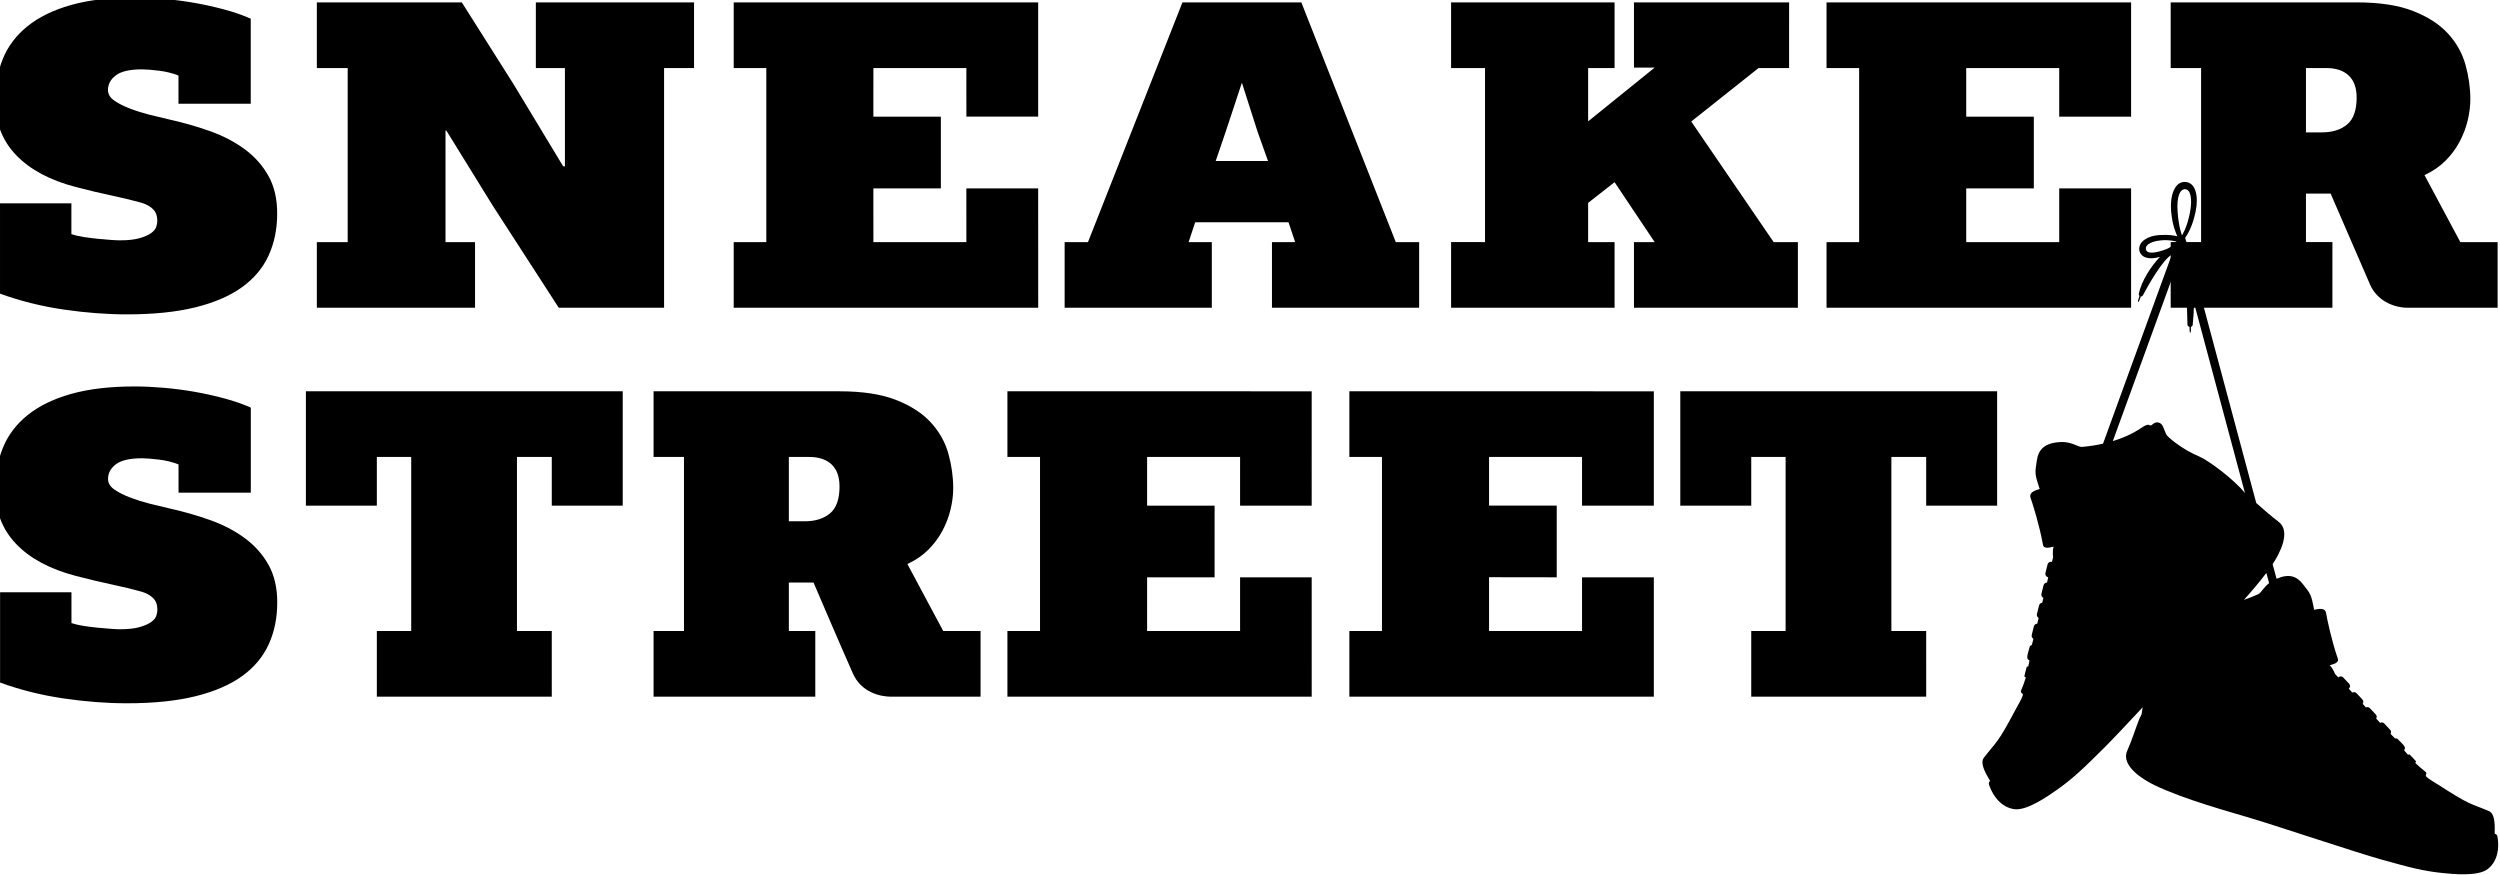
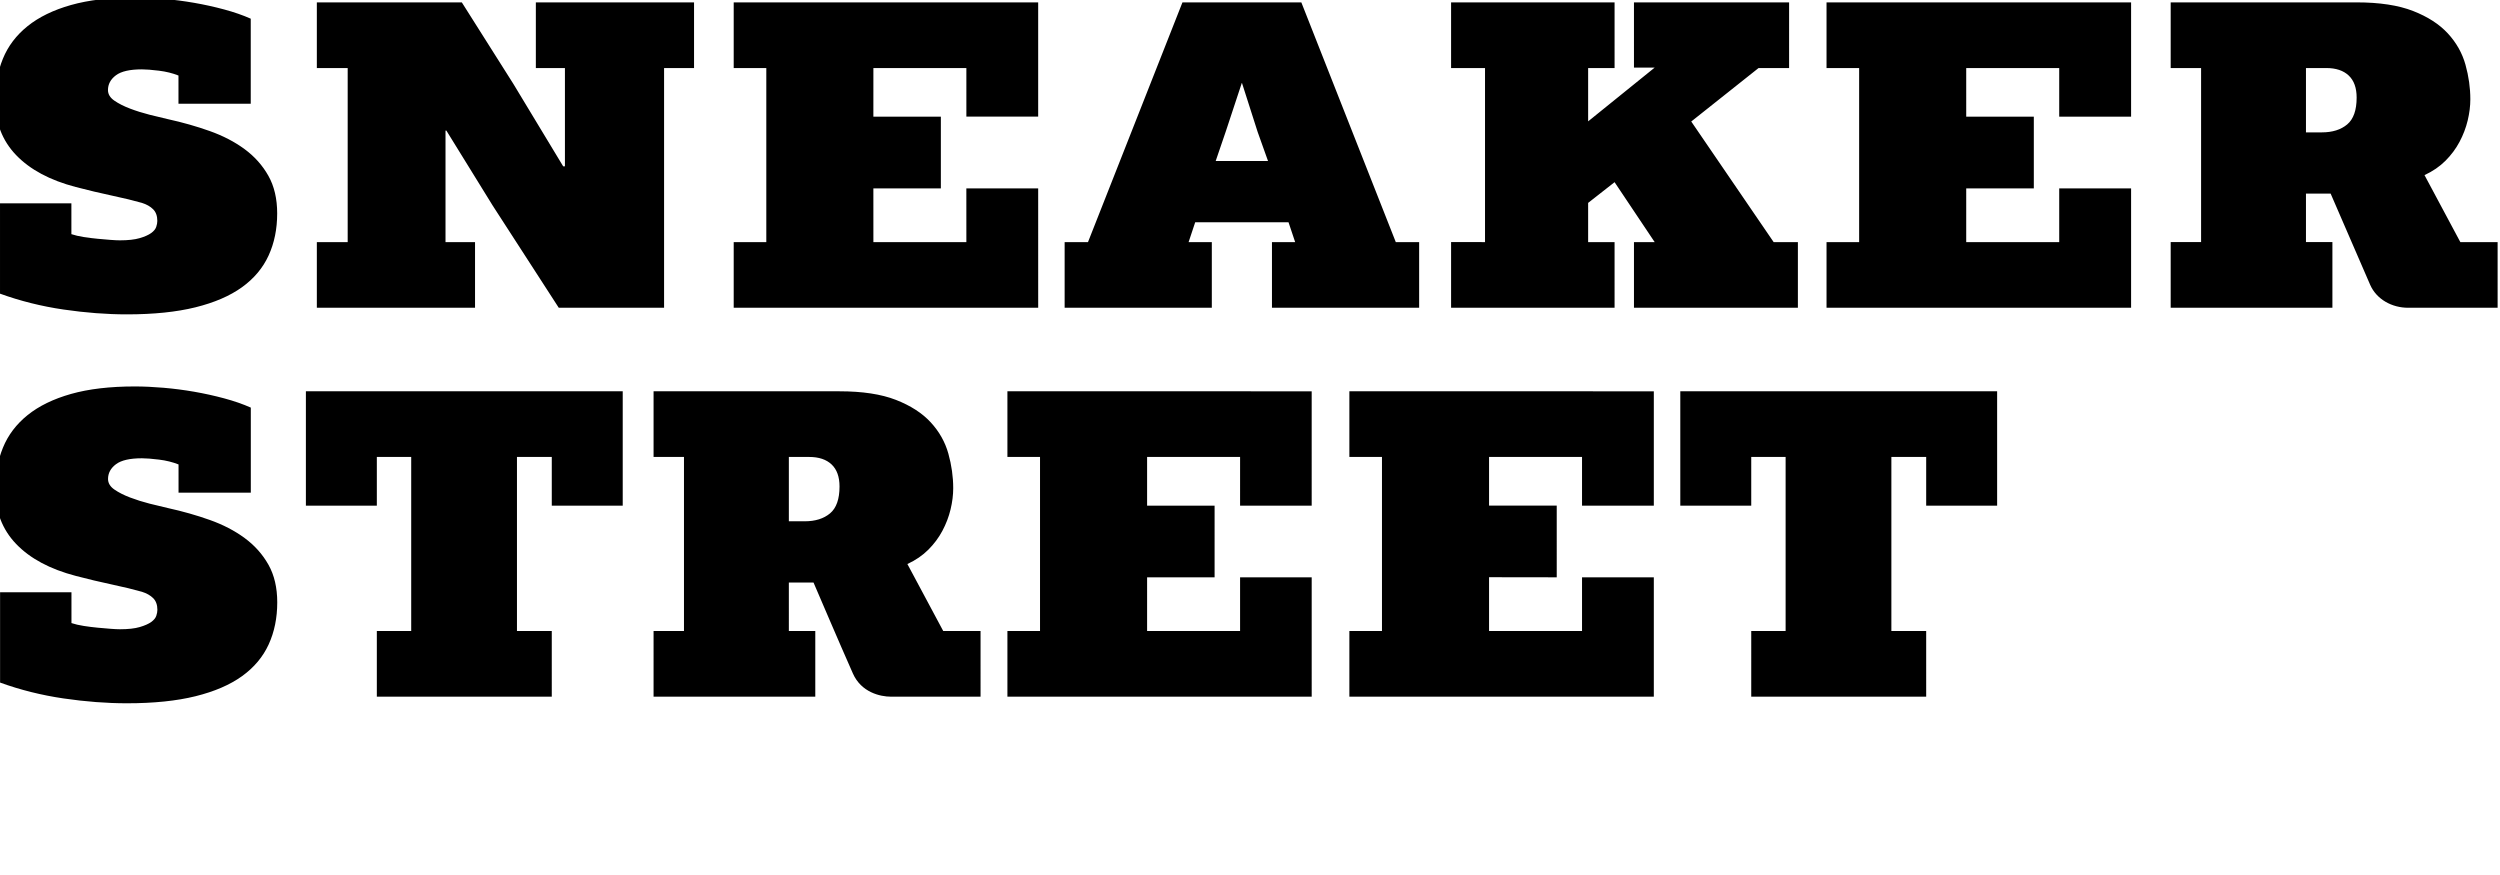
<svg xmlns="http://www.w3.org/2000/svg" width="851" height="298" viewBox="0 0 851 298" fill="none">
  <path fill-rule="evenodd" clip-rule="evenodd" d="M48.302 23.61C44.202 23.61 41.252 24.285 39.452 25.635C37.652 26.985 36.752 28.66 36.752 30.66C36.752 32.06 37.477 33.26 38.927 34.26C40.377 35.261 42.152 36.16 44.252 36.96C46.352 37.76 48.577 38.461 50.927 39.06C53.277 39.66 55.352 40.16 57.152 40.56C62.152 41.66 66.902 43.01 71.402 44.61C75.902 46.21 79.852 48.26 83.252 50.76C86.652 53.261 89.352 56.285 91.352 59.835C93.352 63.385 94.352 67.66 94.352 72.66C94.352 77.96 93.377 82.735 91.427 86.985C89.477 91.235 86.452 94.835 82.352 97.785C78.252 100.735 72.977 103.01 66.527 104.61C60.077 106.21 52.302 107.01 43.202 107.01C36.302 107.01 29.102 106.46 21.602 105.36C14.102 104.26 6.902 102.46 0.002 99.96V69.21H24.302V79.71C25.503 80.11 26.902 80.435 28.502 80.685C30.102 80.935 31.702 81.135 33.302 81.285C34.902 81.435 36.352 81.56 37.652 81.66C38.952 81.76 40.002 81.81 40.802 81.81C43.602 81.81 45.852 81.56 47.552 81.06C49.252 80.56 50.552 79.985 51.452 79.335C52.352 78.685 52.927 77.985 53.177 77.235C53.427 76.485 53.552 75.81 53.552 75.21C53.552 73.51 53.077 72.185 52.127 71.235C51.177 70.285 49.902 69.56 48.302 69.06C45.502 68.26 42.102 67.435 38.102 66.585C34.102 65.735 30.002 64.76 25.802 63.66C17.002 61.361 10.227 57.735 5.477 52.785C0.727 47.836 -1.648 41.61 -1.648 34.11C-1.648 29.01 -0.773 24.311 0.977 20.01C2.727 15.71 5.527 12.01 9.377 8.91C13.227 5.811 18.152 3.41 24.152 1.71C30.152 0.011 37.402 -0.84 45.902 -0.84C48.902 -0.84 52.152 -0.69 55.652 -0.39C59.152 -0.09 62.627 0.36 66.077 0.96C69.527 1.56 72.927 2.311 76.277 3.211C79.627 4.111 82.652 5.16 85.352 6.36V35.31H60.752V25.71C58.752 24.91 56.527 24.36 54.077 24.061C51.627 23.76 49.702 23.61 48.302 23.61V23.61ZM48.325 155.997C44.225 155.997 41.275 156.672 39.475 158.022C37.675 159.372 36.775 161.047 36.775 163.047C36.775 164.447 37.5 165.647 38.95 166.647C40.4 167.647 42.175 168.547 44.275 169.347C46.375 170.147 48.6 170.847 50.95 171.447C53.3 172.047 55.375 172.547 57.175 172.947C62.175 174.047 66.925 175.397 71.425 176.997C75.925 178.597 79.875 180.647 83.275 183.147C86.675 185.647 89.375 188.672 91.375 192.222C93.375 195.772 94.375 200.047 94.375 205.047C94.375 210.347 93.4 215.122 91.45 219.372C89.5 223.622 86.475 227.222 82.375 230.172C78.275 233.122 73 235.397 66.55 236.997C60.1 238.597 52.325 239.397 43.225 239.397C36.325 239.397 29.125 238.847 21.625 237.747C14.125 236.647 6.925 234.847 0.025 232.347V201.597H24.325V212.097C25.525 212.497 26.925 212.822 28.525 213.072C30.125 213.322 31.725 213.522 33.325 213.672C34.925 213.822 36.375 213.947 37.675 214.047C38.975 214.147 40.025 214.197 40.825 214.197C43.625 214.197 45.875 213.947 47.575 213.447C49.275 212.947 50.575 212.372 51.475 211.722C52.375 211.072 52.95 210.372 53.2 209.622C53.45 208.872 53.575 208.197 53.575 207.597C53.575 205.897 53.1 204.572 52.15 203.622C51.2 202.672 49.925 201.947 48.325 201.447C45.525 200.647 42.125 199.822 38.125 198.972C34.125 198.122 30.025 197.147 25.825 196.047C17.025 193.747 10.25 190.122 5.5 185.172C0.75 180.222 -1.625 173.997 -1.625 166.497C-1.625 161.397 -0.75 156.697 1 152.397C2.75 148.097 5.55 144.397 9.4 141.297C13.25 138.197 18.175 135.797 24.175 134.097C30.175 132.397 37.425 131.547 45.925 131.547C48.925 131.547 52.175 131.697 55.675 131.997C59.175 132.297 62.65 132.747 66.1 133.347C69.55 133.947 72.95 134.697 76.3 135.597C79.65 136.497 82.675 137.547 85.375 138.747V167.697H60.775V158.097C58.775 157.297 56.55 156.747 54.1 156.447C51.65 156.147 49.725 155.997 48.325 155.997V155.997ZM128.274 237.147L128.274 214.797L139.975 214.797V155.547H128.275V172.122H104.125V133.197H211.975V172.122H187.825V155.547H175.975V214.797H187.823L187.824 237.147H128.274H128.274ZM285.774 165.597C285.774 162.297 284.874 159.797 283.074 158.097C281.274 156.397 278.725 155.547 275.425 155.547H268.525V177.447H273.925C277.525 177.447 280.4 176.547 282.549 174.747C284.7 172.947 285.774 169.897 285.774 165.597V165.597ZM268.524 198.292L268.525 214.797H277.525L277.524 237.143H222.474L222.475 214.797H232.825V155.547H222.475V133.197H285.774C293.575 133.197 299.975 134.172 304.975 136.122C309.974 138.072 313.924 140.622 316.825 143.772C319.724 146.922 321.725 150.472 322.824 154.422C323.925 158.372 324.474 162.297 324.474 166.197C324.474 168.497 324.175 170.897 323.574 173.397C322.975 175.897 322.049 178.322 320.8 180.672C319.55 183.022 317.949 185.172 315.999 187.122C314.049 189.072 311.675 190.697 308.875 191.997L321.074 214.798L333.781 214.798L333.782 237.144L303.273 237.149C299.6 237.149 293.17 235.668 290.334 229.272C285.349 218.031 278.943 202.955 276.925 198.297L268.524 198.293L268.524 198.292ZM342.924 237.147V214.797H354.024V155.547H342.924V133.197L446.497 133.199L446.499 172.124H422.124L422.127 155.549L390.474 155.547L390.474 172.122L413.449 172.122L413.448 196.517H390.475L390.474 214.797H422.124V196.516H446.5L446.502 237.147H342.925H342.924ZM459.324 237.147V214.797H470.424V155.547H459.324V133.197L562.961 133.199L562.96 172.122L538.524 172.125L538.524 155.549L506.874 155.547V172.097L529.911 172.112L529.912 196.517L506.874 196.484V214.797H538.524L538.523 196.517L562.961 196.516L562.96 237.143L459.324 237.147V237.147ZM596.123 237.144L596.124 214.797H607.824V155.547L596.123 155.548V172.123L571.973 172.123V133.198L679.824 133.197V172.123L655.673 172.123V155.548L643.824 155.547V214.797H655.673L655.674 237.143L596.123 237.144H596.123ZM192.302 56.611V23.161H182.402V0.811H236.252V23.161H226.052V104.761H190.202L167.702 69.961L151.952 44.461H151.652V82.411H161.702V104.761H107.852V82.411H118.352V23.161H107.852V0.811H157.202L174.752 28.561L191.702 56.611H192.302V56.611ZM249.752 104.761V82.411H260.852V23.161H249.752V0.811H353.395L353.395 39.702L328.954 39.692L328.951 23.162L297.302 23.161L297.295 39.705L320.269 39.705V64.127L297.295 64.128L297.302 82.411H328.952L328.945 64.128L353.395 64.12L353.402 104.761H249.752H249.752ZM438.611 75.661H406.844L404.598 82.411H412.502V104.761H362.402V82.411H370.352L402.506 0.811H442.975L475.127 82.411L483.077 82.411V104.761H432.976V82.411L440.87 82.411L438.611 75.661V75.661ZM417.302 44.611L413.819 54.811H431.635L428.102 44.911L422.774 28.261H422.702L417.302 44.611V44.611ZM575.701 41.361L603.751 82.411H612.001V104.761H556.201V82.411H563.251L549.602 62.011L540.602 69.061V82.411H549.6L549.601 104.761H493.951V82.406L505.501 82.411V23.162H493.95L493.949 0.811H549.601L549.602 23.161L540.602 23.161V41.311L563.251 23.011H556.201L556.2 0.812L609.011 0.811L609.007 23.163L598.614 23.16L575.702 41.361H575.701ZM621.751 104.761V82.411H632.851V23.161H621.751V0.811L725.424 0.811V39.704H700.957V23.162L669.301 23.161L669.302 39.704H692.313L692.312 64.128H669.302L669.301 82.411L700.958 82.411V64.128H725.424L725.424 104.762L621.751 104.761L621.751 104.761ZM802.201 33.21C802.201 29.91 801.301 27.41 799.501 25.71C797.701 24.01 795.151 23.16 791.851 23.16H784.951V45.06H790.351C793.951 45.06 796.826 44.16 798.976 42.36C801.126 40.56 802.201 37.51 802.201 33.21ZM784.951 65.91V82.41H793.951V104.76H738.901V82.41H749.251V23.16H738.901V0.81H802.201C810.001 0.81 816.401 1.786 821.401 3.736C826.401 5.686 830.351 8.236 833.251 11.385C836.151 14.536 838.151 18.085 839.251 22.035C840.351 25.985 840.901 29.91 840.901 33.81C840.901 36.11 840.601 38.51 840.001 41.01C839.401 43.51 838.476 45.935 837.226 48.285C835.976 50.635 834.376 52.785 832.426 54.735C830.476 56.685 828.101 58.31 825.301 59.61L837.5 82.411L850.188 82.411L850.189 104.762H819.715C814.293 104.762 808.98 101.969 806.776 96.885L793.351 65.91H784.951Z" fill="#000" />
-   <path fill-rule="evenodd" clip-rule="evenodd" d="M693.338 156.755C692.724 160.941 692.472 161.034 694.296 166.383C694.393 166.669 690.316 167.048 691.22 169.522C691.961 171.55 694.289 179.056 695.429 185.447C695.781 187.419 699.152 185.833 699.041 186.155C698.58 187.483 698.889 189.653 698.884 189.673C698.764 190.144 698.629 190.68 698.485 191.264L698.438 191.252C697.801 191.094 697.151 191.485 696.992 192.122L696.264 195.054C696.106 195.691 696.497 196.341 697.133 196.499L697.219 196.52L696.795 198.312C696.257 198.308 695.763 198.673 695.627 199.217L694.899 202.149C694.758 202.716 695.052 203.293 695.568 203.525L695.179 205.179C694.677 205.215 694.231 205.568 694.103 206.081L693.374 209.013C693.241 209.547 693.495 210.09 693.956 210.345L693.485 212.303C692.953 212.306 692.467 212.668 692.333 213.207L691.604 216.14C691.473 216.667 691.72 217.204 692.171 217.463C692.091 217.738 691.658 219.438 691.631 219.568C691.612 219.657 691.031 219.494 690.838 220.415C690.657 221.281 690.085 222.716 690.079 223.744C690.076 224.288 690.383 224.578 690.75 224.71C690.979 224.793 690.442 226.446 690.412 226.83C690.394 227.067 690.003 226.693 689.884 227.066C689.696 227.654 689.209 229.645 689.111 230.103C689.019 230.541 689.679 230.316 689.548 230.732C689.133 232.05 688.708 233.356 688.053 234.864C687.518 236.095 688.808 235.85 688.571 236.653C688.182 237.977 687.244 239.389 686.199 241.362C679.852 253.35 679.768 252.154 675.326 257.909C674.045 259.568 675.382 262.417 677.328 265.621C677.617 266.098 676.679 266.03 677.115 267.281C678.448 271.104 681.318 274.833 685.664 275.442C689.923 276.038 697.005 271.093 700.16 268.874C705.556 265.077 709.2 261.592 716.422 254.39C719.099 251.72 724.03 246.485 729.382 240.747C729.239 241.416 729.136 242.038 729.082 242.596C728.983 243.616 728.608 243.766 728.273 244.596C727.049 247.627 725.71 251.999 724.109 255.569C721.782 260.757 729.826 265.554 733.404 267.273C743.612 272.176 759.322 276.429 765.81 278.387C777.088 281.79 801.437 290.004 810.712 292.608C820.251 295.287 824.994 296.512 831.37 297.169C835.098 297.554 843.448 298.385 846.775 295.858C850.17 293.28 850.834 288.757 850.149 284.884C849.925 283.617 849.162 284.12 849.181 283.578C849.309 279.938 849.091 276.89 847.218 276.091C840.722 273.32 841.218 274.373 830.149 267.224C828.327 266.047 826.862 265.295 825.904 264.357C825.322 263.789 826.532 263.385 825.495 262.595C824.224 261.627 823.244 260.722 822.267 259.802C821.958 259.511 822.624 259.389 822.338 259.062C822.038 258.719 820.681 257.262 820.242 256.853C819.964 256.594 819.81 257.096 819.682 256.904C819.475 256.593 818.235 255.446 818.39 255.267C818.638 254.981 818.761 254.59 818.5 254.13C818.008 253.262 816.828 252.329 816.278 251.669C815.813 251.112 815.434 251.516 815.203 251.327C815.103 251.245 813.945 249.993 813.747 249.798C814.006 249.365 813.961 248.793 813.599 248.408L811.59 246.268C811.221 245.875 810.636 245.798 810.184 246.048L808.856 244.611C809.125 244.177 809.083 243.596 808.717 243.207L806.708 241.067C806.356 240.693 805.81 240.605 805.368 240.813L804.253 239.595C804.58 239.155 804.556 238.525 804.167 238.111L802.159 235.971C801.785 235.575 801.194 235.5 800.739 235.759L799.53 234.441L799.592 234.383C800.057 233.947 800.08 233.21 799.644 232.745L797.635 230.605C797.198 230.141 796.461 230.118 795.997 230.554L795.963 230.587C795.563 230.16 795.194 229.77 794.869 229.427C794.855 229.413 794.087 227.427 793.067 226.519C792.819 226.299 796.431 226.043 795.792 224.205C793.727 218.247 792.137 210.779 791.804 208.709C791.396 206.182 787.76 207.796 787.707 207.508C786.714 202.108 786.456 202.149 783.95 198.891C781.877 196.198 779.27 195.126 774.939 197.018L773.608 192.05C776.058 188.354 779.98 180.839 775.587 177.575C773.016 175.665 770.339 173.216 768.031 171.234L746.019 89.087C745.557 85.982 744.913 83.456 744.122 82.004L744.005 81.57C743.98 81.366 743.912 81.17 743.806 80.996C744.579 79.888 746.29 77.286 747.379 72.066C748.469 66.846 747.455 62.078 743.811 61.93C740.167 61.781 738.605 66.776 739.047 71.882C739.489 76.987 740.78 79.496 741.173 80.44C740.107 80.204 738.595 79.787 734.974 80.015C731.352 80.243 727.79 82.127 728.223 85.239C728.752 87.537 731.173 88.62 735.245 87.446C732.277 90.577 728.903 95.616 728.033 100.119C727.983 100.379 728.31 100.671 728.267 100.822C728.061 101.538 727.553 102.622 727.826 102.75C728.079 102.868 728.258 102.243 728.723 100.974C728.767 100.855 729.186 100.98 729.429 100.549C731.205 97.13 736.253 88.291 739.293 86.67L715.869 151.029C713.701 151.516 711.336 151.892 708.748 152.125C707.412 152.245 705.188 150.325 701.626 150.464C695.925 150.686 693.883 153.035 693.338 156.755V156.755ZM745.433 72.493C744.398 77.755 742.739 80.103 742.739 80.103C742.739 80.103 741.635 77.449 741.256 72.079C740.878 66.709 742.119 64.389 743.806 64.407C745.493 64.425 746.468 67.232 745.433 72.493ZM740.876 82.323C740.863 82.41 739.15 84.18 737.353 84.846C733.714 86.193 730.737 86.577 730.466 84.827C730.195 83.077 732.903 81.88 736.786 81.741C738.352 81.685 740.828 82.119 740.876 82.323ZM772.398 198.483C770.477 200.003 769.655 201.848 768.69 202.279C767.008 203.032 765.389 203.663 763.832 204.189C766.494 201.229 769.153 198.098 771.471 195.026L772.398 198.483ZM764.198 167.88C760.774 163.443 751.775 156.711 748.721 155.445C742.58 152.899 737.759 148.641 737.406 147.918C736.552 146.169 736.378 144.294 734.859 143.855C733.09 143.343 732.522 145.213 731.831 144.784C730.549 143.988 729.048 145.906 725.398 147.709C723.562 148.617 721.511 149.447 719.206 150.149L742.603 85.833C744.564 94.329 744.297 102.295 744.615 110.493C744.647 111.299 745.286 111.07 745.303 111.354C745.377 112.622 745.292 113.255 745.593 113.216C745.872 113.179 745.763 112.068 745.787 111.339C745.792 111.193 746.343 111.13 746.393 110.598C746.653 108.238 746.799 105.686 746.841 103.103L764.198 167.88V167.88Z" fill="#000" />
</svg>